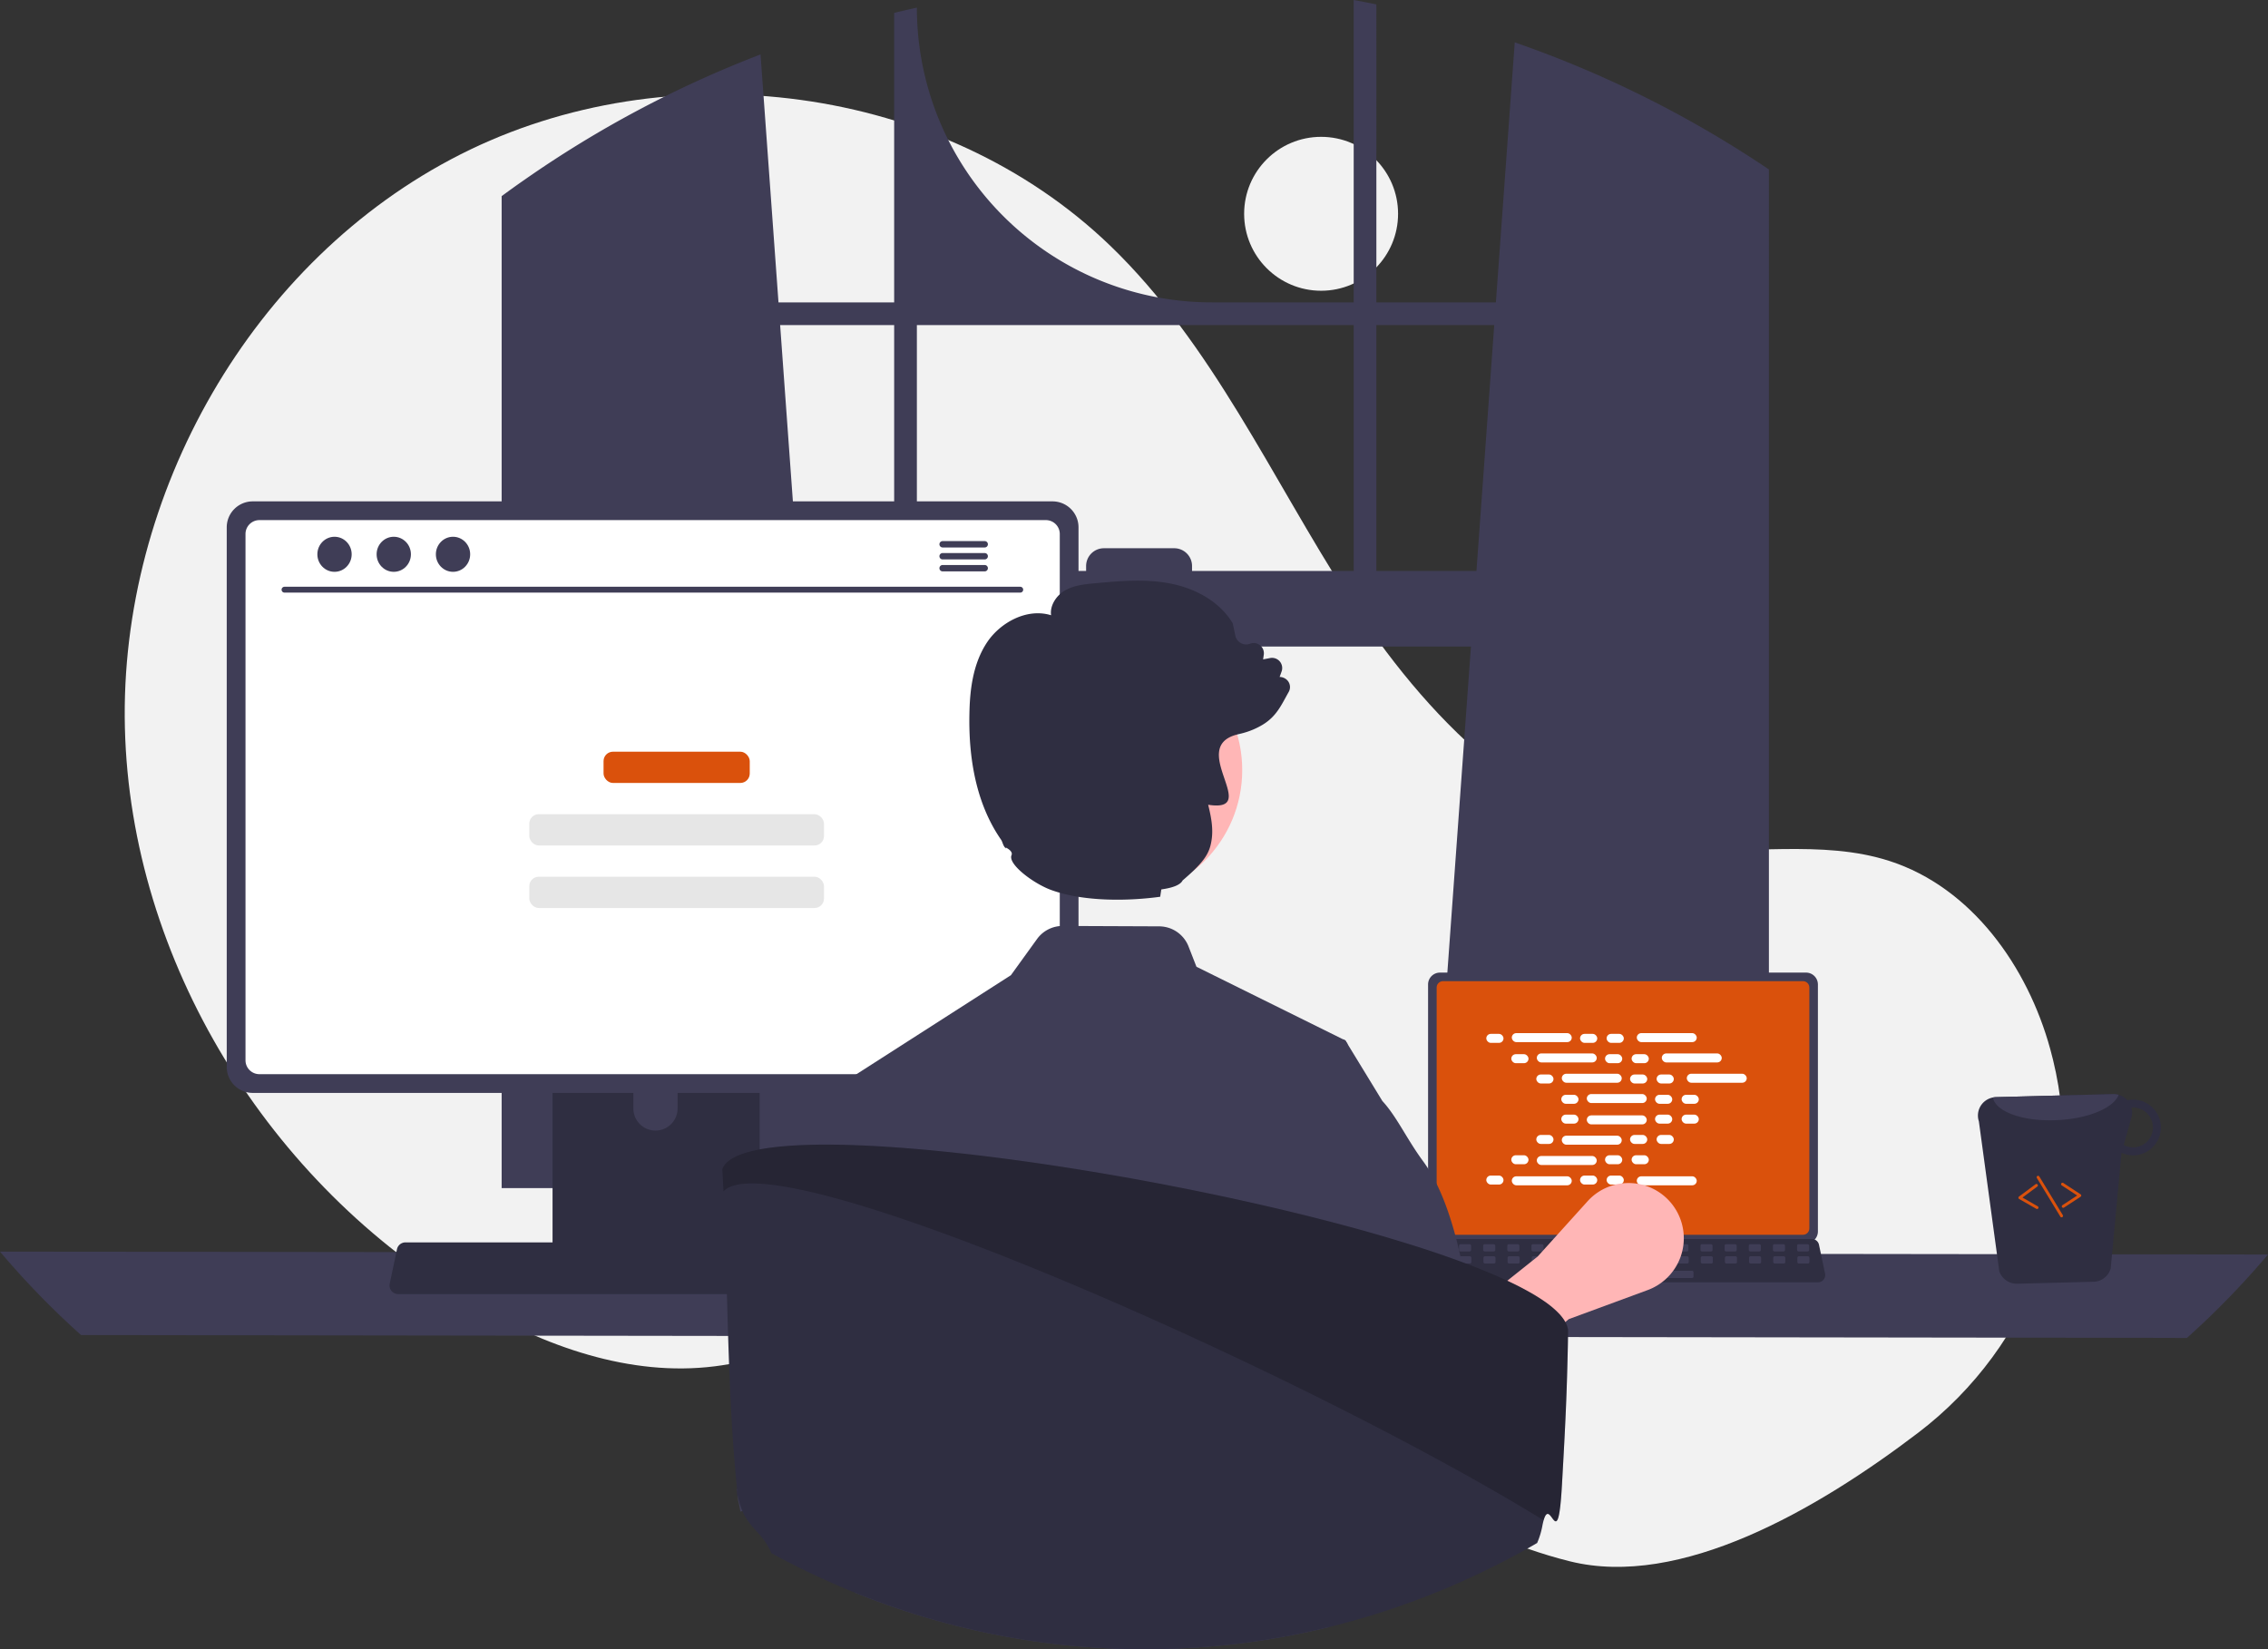
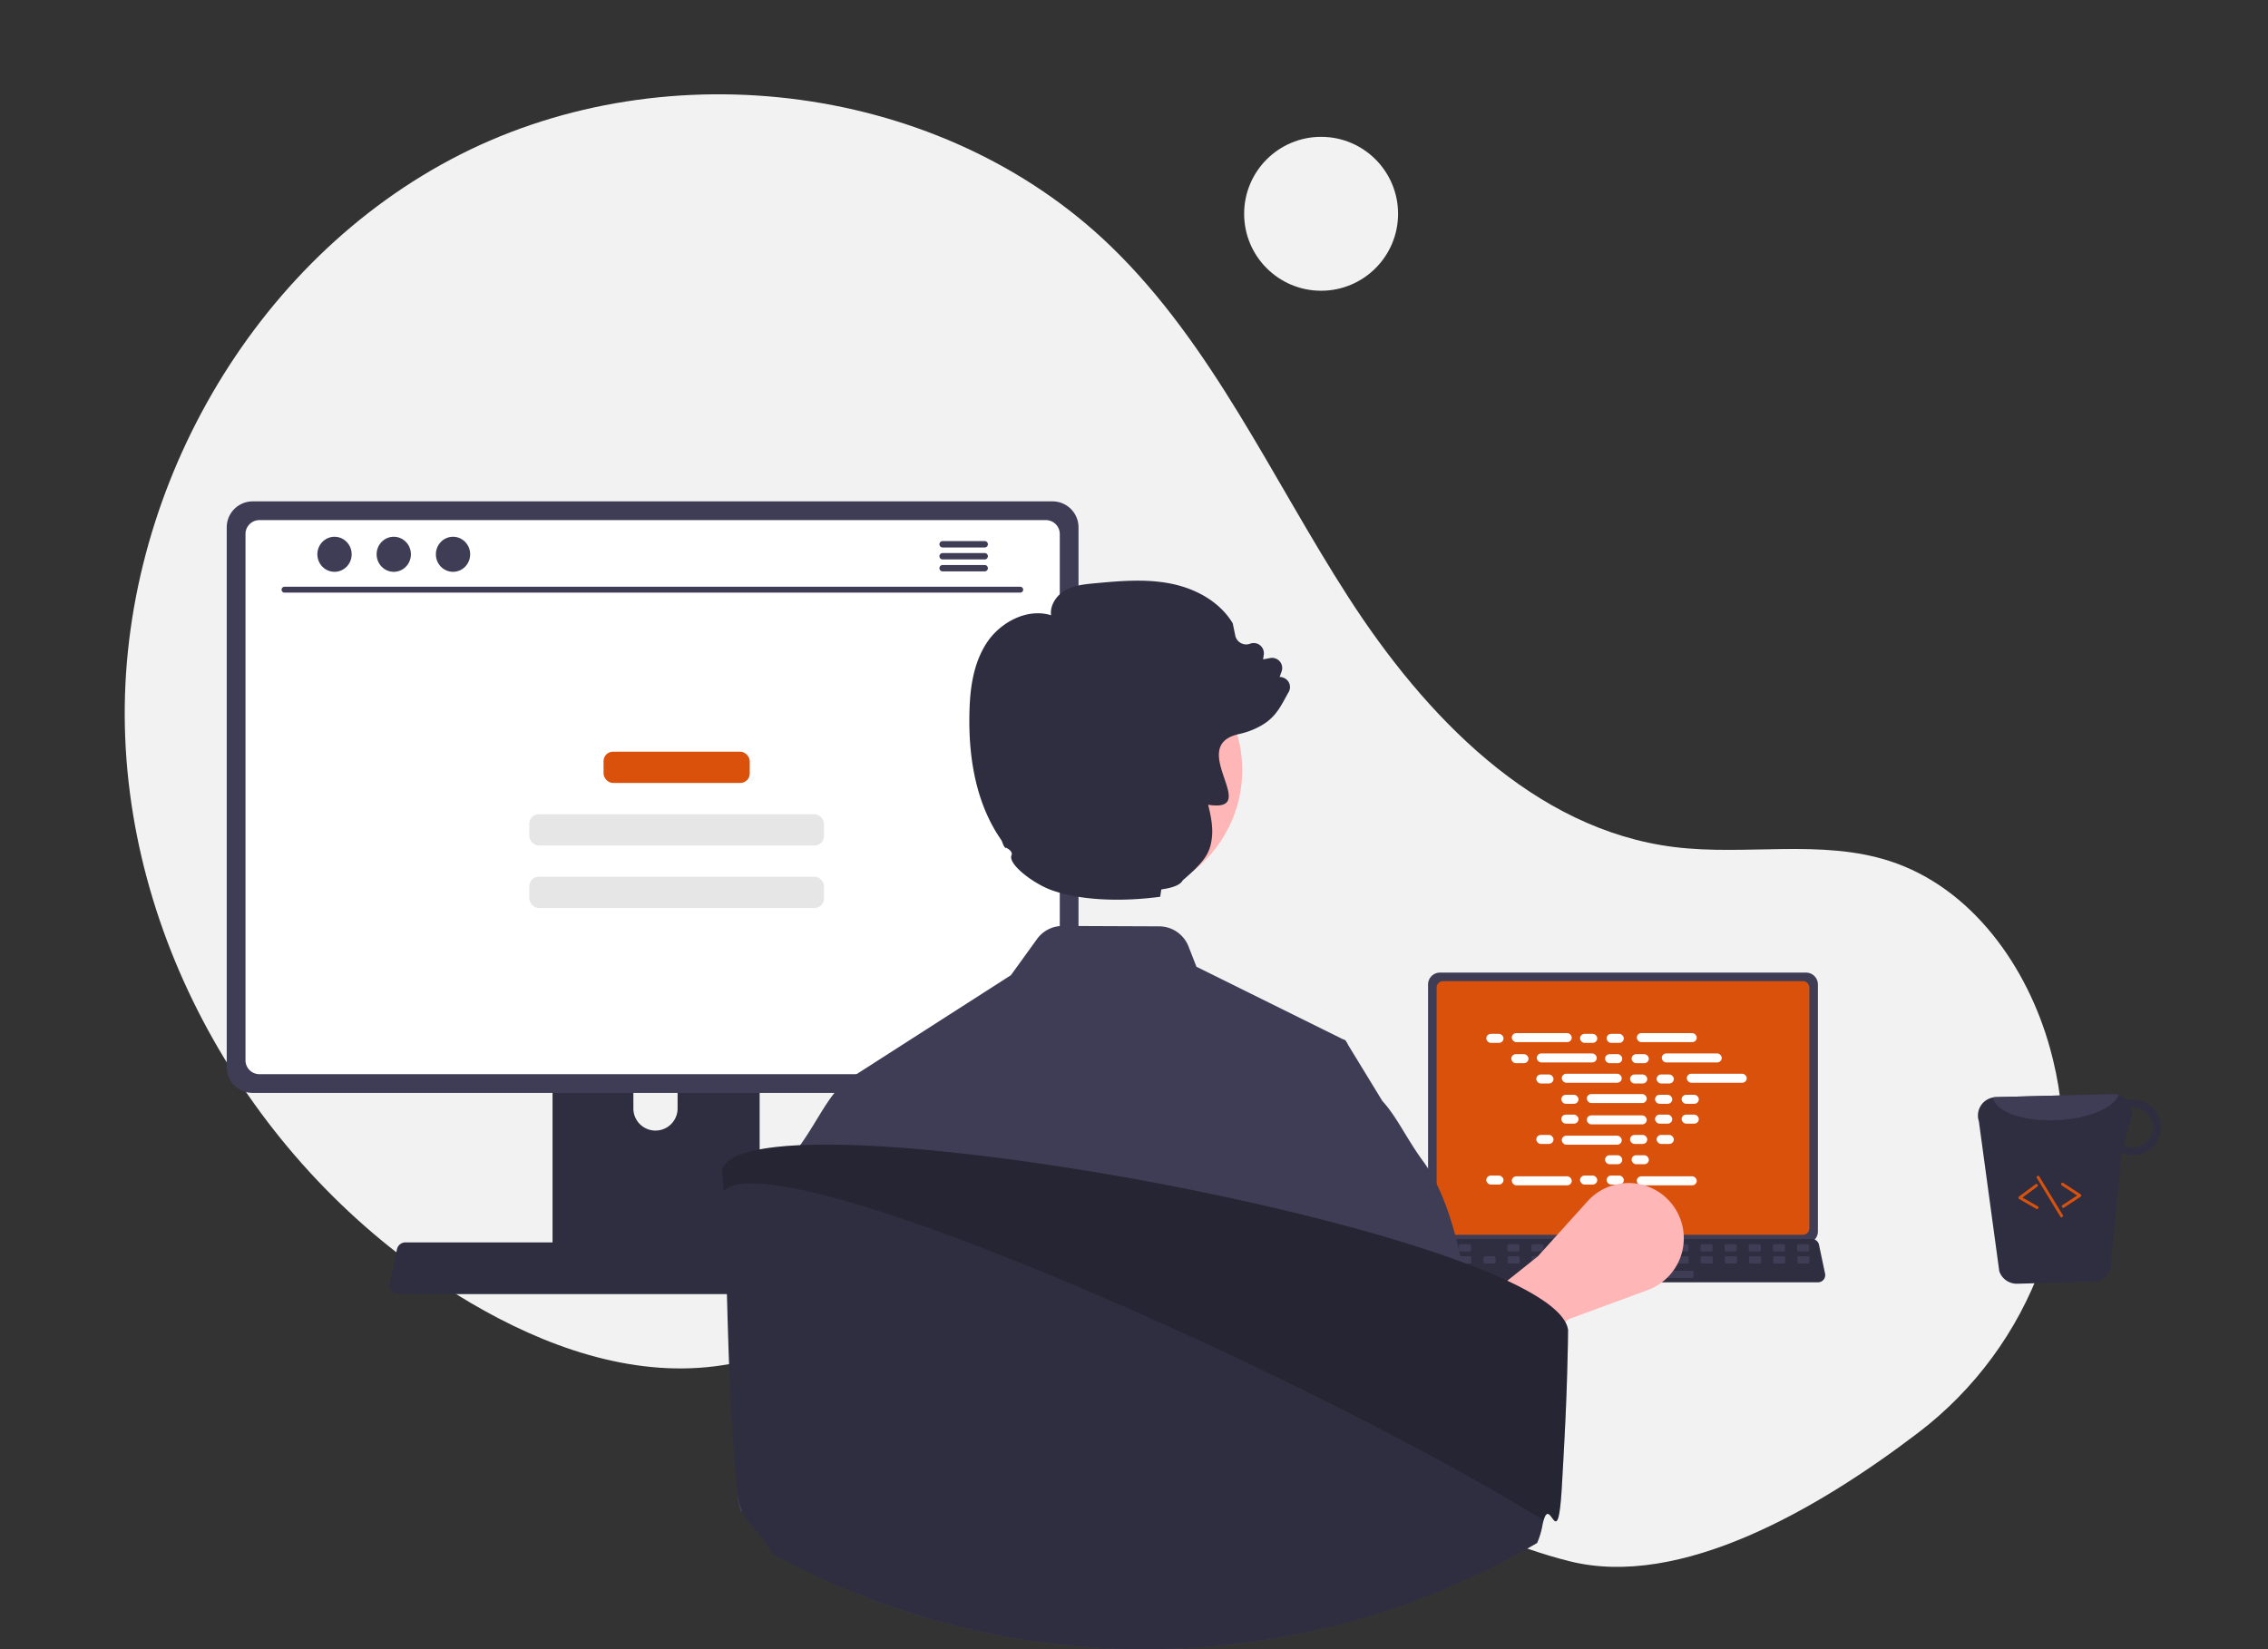
<svg xmlns="http://www.w3.org/2000/svg" width="786.82" height="572.258" data-name="Layer 1" viewBox="0 0 786.82 572.258">
  <rect x="0" y="0" width="786.82" height="572.258" fill="#333333" stroke="none" />
  <circle cx="458.321" cy="74.182" r="26.701" fill="#f2f2f2" />
  <path fill="#f2f2f2" d="M665.448 497.152c39.687-30.229 58.643-81.026 46.776-129.482q-.442-1.806-.934-3.604c-7.867-28.764-27.331-56.1-55.7-65.291-23.82-7.717-49.82-1.783-74.67-4.852-48.78-6.024-86.6-45.494-113.21-86.82-26.611-41.325-47.062-87.583-82.422-121.723-58.285-56.276-153.362-68.392-225.627-31.76C87.397 90.25 41.365 171.52 43.328 252.513c1.963 80.995 50.046 158.432 119.875 199.517 25.652 15.093 55.321 25.786 84.848 22.044 25.62-3.246 48.9-17.012 74.399-21.1 40.09-6.425 79.927 11.701 114.602 32.824 34.676 21.123 68.17 46.16 107.575 55.953 38.261 9.508 85.663-17.822 120.82-44.6" />
-   <path fill="#3f3d56" d="M608.426 55.32c-.87-.58-1.75-1.13-2.62-1.69a380.2 380.2 0 0 0-80.31-38.93l-6.54 90.22h-41.46V1.53c-2.61-.54-5.24-1.05-7.87-1.53v104.92h-49.27A102.27 102.27 0 0 1 318.086 2.65c-2.64.57-5.26 1.18-7.88 1.83v100.44h-40.13l-6.23-86.03a381 381 0 0 0-81.94 43.53c-.44.3-.88.61-1.31.91-2.21 1.55-4.39 3.13-6.56 4.73v344.19h118.27l-2.09-28.95-11.5-158.95h231.59l-11.5 158.95-2.09 28.95h116.96V58.8q-2.61-1.77-5.25-3.48M310.206 198.1h-33.39l-6.17-85.3h39.56Zm159.42 0h-56.08v-1.69a6.18 6.18 0 0 0-6.19-6.18h-24.38a6.18 6.18 0 0 0-6.18 6.18v1.69h-58.71v-85.3h151.54Zm7.87 0v-85.3h40.89l-6.17 85.3ZM0 434.29a289 289 0 0 0 28.12 28.95l730.58 1a289 289 0 0 0 28.12-28.95Z" />
  <path fill="#3f3d56" d="M495.43 341.591v85.704a4.12 4.12 0 0 0 4.119 4.12h127.004a4.12 4.12 0 0 0 4.12-4.12v-85.704a4.124 4.124 0 0 0-4.12-4.114H499.55a4.124 4.124 0 0 0-4.12 4.114" />
  <path fill="#da510c" d="M498.41 342.658v83.58a2.205 2.205 0 0 0 2.2 2.201h124.886a2.205 2.205 0 0 0 2.202-2.2v-83.581a2.206 2.206 0 0 0-2.202-2.206H500.611a2.206 2.206 0 0 0-2.202 2.206" />
  <path fill="#2f2e41" d="M492.774 444.01a2.47 2.47 0 0 0 1.943.93H630.71a2.502 2.502 0 0 0 2.446-3.016l-2.11-10.027a2.5 2.5 0 0 0-1.559-1.818 2.4 2.4 0 0 0-.888-.168H496.82a2.4 2.4 0 0 0-.888.168 2.5 2.5 0 0 0-1.558 1.818l-2.111 10.027a2.5 2.5 0 0 0 .51 2.086" />
  <rect width="4.188" height="2.513" x="830.034" y="595.588" fill="#3f3d56" rx=".488" transform="matrix(-1 0 0 -1 1457.666 1029.819)" />
  <rect width="4.188" height="2.513" x="821.657" y="595.588" fill="#3f3d56" rx=".488" transform="matrix(-1 0 0 -1 1440.912 1029.819)" />
  <rect width="4.188" height="2.513" x="813.28" y="595.588" fill="#3f3d56" rx=".488" transform="matrix(-1 0 0 -1 1424.158 1029.819)" />
  <rect width="4.188" height="2.513" x="804.903" y="595.588" fill="#3f3d56" rx=".488" transform="matrix(-1 0 0 -1 1407.404 1029.819)" />
  <rect width="4.188" height="2.513" x="796.526" y="595.588" fill="#3f3d56" rx=".488" transform="matrix(-1 0 0 -1 1390.65 1029.819)" />
  <rect width="4.188" height="2.513" x="788.149" y="595.588" fill="#3f3d56" rx=".488" transform="matrix(-1 0 0 -1 1373.896 1029.819)" />
  <rect width="4.188" height="2.513" x="779.772" y="595.588" fill="#3f3d56" rx=".488" transform="matrix(-1 0 0 -1 1357.142 1029.819)" />
  <rect width="4.188" height="2.513" x="771.395" y="595.588" fill="#3f3d56" rx=".488" transform="matrix(-1 0 0 -1 1340.388 1029.819)" />
  <rect width="4.188" height="2.513" x="763.018" y="595.588" fill="#3f3d56" rx=".488" transform="matrix(-1 0 0 -1 1323.634 1029.819)" />
-   <rect width="4.188" height="2.513" x="754.641" y="595.588" fill="#3f3d56" rx=".488" transform="matrix(-1 0 0 -1 1306.88 1029.819)" />
  <rect width="4.188" height="2.513" x="746.264" y="595.588" fill="#3f3d56" rx=".488" transform="matrix(-1 0 0 -1 1290.126 1029.819)" />
  <rect width="4.188" height="2.513" x="737.887" y="595.588" fill="#3f3d56" rx=".488" transform="matrix(-1 0 0 -1 1273.372 1029.819)" />
  <rect width="4.188" height="2.513" x="729.51" y="595.588" fill="#3f3d56" rx=".488" transform="matrix(-1 0 0 -1 1256.618 1029.819)" />
-   <rect width="4.188" height="2.513" x="721.133" y="595.588" fill="#3f3d56" rx=".488" transform="matrix(-1 0 0 -1 1239.865 1029.819)" />
  <rect width="4.188" height="2.513" x="712.756" y="595.588" fill="#3f3d56" rx=".488" transform="matrix(-1 0 0 -1 1223.11 1029.819)" />
  <rect width="4.188" height="2.513" x="704.379" y="595.588" fill="#3f3d56" rx=".488" transform="matrix(-1 0 0 -1 1206.357 1029.819)" />
  <rect width="4.188" height="2.513" x="830.133" y="599.777" fill="#3f3d56" rx=".488" transform="matrix(-1 0 0 -1 1457.864 1038.196)" />
  <rect width="4.188" height="2.513" x="821.756" y="599.777" fill="#3f3d56" rx=".488" transform="matrix(-1 0 0 -1 1441.11 1038.196)" />
  <rect width="4.188" height="2.513" x="813.379" y="599.777" fill="#3f3d56" rx=".488" transform="matrix(-1 0 0 -1 1424.356 1038.196)" />
  <rect width="4.188" height="2.513" x="805.002" y="599.777" fill="#3f3d56" rx=".488" transform="matrix(-1 0 0 -1 1407.602 1038.196)" />
  <rect width="4.188" height="2.513" x="796.625" y="599.777" fill="#3f3d56" rx=".488" transform="matrix(-1 0 0 -1 1390.848 1038.196)" />
  <rect width="4.188" height="2.513" x="788.248" y="599.777" fill="#3f3d56" rx=".488" transform="matrix(-1 0 0 -1 1374.094 1038.196)" />
  <rect width="4.188" height="2.513" x="779.871" y="599.777" fill="#3f3d56" rx=".488" transform="matrix(-1 0 0 -1 1357.34 1038.196)" />
  <rect width="4.188" height="2.513" x="771.494" y="599.777" fill="#3f3d56" rx=".488" transform="matrix(-1 0 0 -1 1340.586 1038.196)" />
  <rect width="4.188" height="2.513" x="763.117" y="599.777" fill="#3f3d56" rx=".488" transform="matrix(-1 0 0 -1 1323.832 1038.196)" />
  <rect width="4.188" height="2.513" x="754.74" y="599.777" fill="#3f3d56" rx=".488" transform="matrix(-1 0 0 -1 1307.078 1038.196)" />
  <rect width="4.188" height="2.513" x="746.363" y="599.777" fill="#3f3d56" rx=".488" transform="matrix(-1 0 0 -1 1290.324 1038.196)" />
  <rect width="4.188" height="2.513" x="737.986" y="599.777" fill="#3f3d56" rx=".488" transform="matrix(-1 0 0 -1 1273.57 1038.196)" />
  <rect width="4.188" height="2.513" x="729.609" y="599.777" fill="#3f3d56" rx=".488" transform="matrix(-1 0 0 -1 1256.816 1038.196)" />
  <rect width="4.188" height="2.513" x="721.232" y="599.777" fill="#3f3d56" rx=".488" transform="matrix(-1 0 0 -1 1240.062 1038.196)" />
  <rect width="4.188" height="2.513" x="712.855" y="599.777" fill="#3f3d56" rx=".488" transform="matrix(-1 0 0 -1 1223.309 1038.196)" />
  <rect width="4.188" height="2.513" x="704.478" y="599.777" fill="#3f3d56" rx=".488" transform="matrix(-1 0 0 -1 1206.555 1038.196)" />
  <rect width="33.508" height="2.513" x="760.604" y="604.803" fill="#3f3d56" rx=".488" transform="matrix(-1 0 0 -1 1348.126 1048.248)" />
  <rect width="5.966" height="3.122" x="515.631" y="358.737" fill="#fff" rx="1.561" />
  <rect width="5.966" height="3.122" x="548.154" y="358.737" fill="#fff" rx="1.561" />
  <rect width="5.966" height="3.122" x="557.369" y="358.737" fill="#fff" rx="1.561" />
  <rect width="20.796" height="3.122" x="524.477" y="358.477" fill="#fff" rx="1.561" />
  <rect width="20.796" height="3.122" x="567.841" y="358.477" fill="#fff" rx="1.561" />
  <rect width="5.966" height="3.122" x="524.304" y="365.784" fill="#fff" rx="1.561" />
  <rect width="5.966" height="3.122" x="556.827" y="365.784" fill="#fff" rx="1.561" />
  <rect width="5.966" height="3.122" x="566.042" y="365.784" fill="#fff" rx="1.561" />
  <rect width="20.796" height="3.122" x="533.15" y="365.523" fill="#fff" rx="1.561" />
  <rect width="20.796" height="3.122" x="576.514" y="365.523" fill="#fff" rx="1.561" />
  <rect width="5.966" height="3.122" x="532.977" y="372.83" fill="#fff" rx="1.561" />
  <rect width="5.966" height="3.122" x="565.5" y="372.83" fill="#fff" rx="1.561" />
  <rect width="5.966" height="3.122" x="574.715" y="372.83" fill="#fff" rx="1.561" />
  <rect width="20.796" height="3.122" x="541.823" y="372.57" fill="#fff" rx="1.561" />
  <rect width="20.796" height="3.122" x="585.187" y="372.57" fill="#fff" rx="1.561" />
  <rect width="5.966" height="3.122" x="541.649" y="379.877" fill="#fff" rx="1.561" />
  <rect width="5.966" height="3.122" x="574.172" y="379.877" fill="#fff" rx="1.561" />
  <rect width="5.966" height="3.122" x="583.387" y="379.877" fill="#fff" rx="1.561" />
  <rect width="20.796" height="3.122" x="550.496" y="379.617" fill="#fff" rx="1.561" />
  <rect width="5.966" height="3.122" x="548.154" y="407.898" fill="#fff" rx="1.561" />
  <rect width="5.966" height="3.122" x="557.369" y="407.898" fill="#fff" rx="1.561" />
  <rect width="20.796" height="3.122" x="567.841" y="408.158" fill="#fff" rx="1.561" />
  <rect width="5.966" height="3.122" x="515.631" y="407.898" fill="#fff" rx="1.561" />
  <rect width="20.796" height="3.122" x="524.477" y="408.158" fill="#fff" rx="1.561" />
-   <rect width="5.966" height="3.122" x="524.304" y="400.851" fill="#fff" rx="1.561" />
  <rect width="5.966" height="3.122" x="556.827" y="400.851" fill="#fff" rx="1.561" />
  <rect width="5.966" height="3.122" x="566.042" y="400.851" fill="#fff" rx="1.561" />
-   <rect width="20.796" height="3.122" x="533.15" y="401.111" fill="#fff" rx="1.561" />
  <rect width="5.966" height="3.122" x="532.977" y="393.804" fill="#fff" rx="1.561" />
  <rect width="5.966" height="3.122" x="565.5" y="393.804" fill="#fff" rx="1.561" />
  <rect width="5.966" height="3.122" x="574.715" y="393.804" fill="#fff" rx="1.561" />
  <rect width="20.796" height="3.122" x="541.823" y="394.064" fill="#fff" rx="1.561" />
  <rect width="5.966" height="3.122" x="541.649" y="386.758" fill="#fff" rx="1.561" />
  <rect width="5.966" height="3.122" x="574.172" y="386.758" fill="#fff" rx="1.561" />
  <rect width="5.966" height="3.122" x="583.387" y="386.758" fill="#fff" rx="1.561" />
  <rect width="20.796" height="3.122" x="550.496" y="387.018" fill="#fff" rx="1.561" />
  <path fill="#ffb6b6" d="m504.917 490.482-13.35-21.102 41.903-33.403 17.295-19.16a19.16 19.16 0 0 1 32.418 6.827 19.16 19.16 0 0 1-11.57 23.991l-27.349 10.075Z" />
  <path fill="#2f2e41" d="M191.69 337.48v102.56h71.85V337.48a3.45 3.45 0 0 0-2.43-3.3 3.2 3.2 0 0 0-1.03-.16h-64.92a3.463 3.463 0 0 0-3.47 3.46m28.04 35.24a7.67 7.67 0 0 1 15.34 0v11.9a7.67 7.67 0 0 1-15.34 0Z" />
  <path fill="#3f3d56" d="M191.47 436.76v9.89a1.946 1.946 0 0 0 1.93 1.94h68.43a1.94 1.94 0 0 0 1.93-1.94v-9.89ZM78.66 182.96v187.26a9.007 9.007 0 0 0 9 9h277.5a9.007 9.007 0 0 0 9-9V182.96a9.01 9.01 0 0 0-9-8.99H87.66a9.01 9.01 0 0 0-9 8.99" />
  <path fill="#fff" d="M85.17 185.29v182.62a4.82 4.82 0 0 0 4.81 4.81h272.87a4.82 4.82 0 0 0 4.81-4.81V185.29a4.82 4.82 0 0 0-4.81-4.82H89.98a4.82 4.82 0 0 0-4.81 4.82" />
  <path fill="#2f2e41" d="M135.81 447.92a2.95 2.95 0 0 0 2.32 1.11h162.34a2.987 2.987 0 0 0 2.92-3.6l-2.52-11.97a3 3 0 0 0-1.86-2.17 2.9 2.9 0 0 0-1.06-.2H140.64a2.9 2.9 0 0 0-1.06.2 2.99 2.99 0 0 0-1.86 2.17l-2.52 11.97a2.99 2.99 0 0 0 .61 2.49" />
  <path fill="#3f3d56" d="M353.994 205.628H98.671a1.016 1.016 0 0 1 0-2.031h255.323a1.016 1.016 0 0 1 0 2.03" />
  <ellipse cx="116.051" cy="192.33" fill="#3f3d56" rx="5.95" ry="6.083" />
  <ellipse cx="136.607" cy="192.33" fill="#3f3d56" rx="5.95" ry="6.083" />
  <ellipse cx="157.163" cy="192.33" fill="#3f3d56" rx="5.95" ry="6.083" />
  <path fill="#3f3d56" d="M341.616 187.75h-14.6a1.105 1.105 0 0 0 0 2.21h14.6a1.105 1.105 0 0 0 0-2.21m0 4.15h-14.6a1.105 1.105 0 0 0 0 2.21h14.6a1.105 1.105 0 0 0 0-2.21m0 4.15h-14.6a1.105 1.105 0 0 0 0 2.21h14.6a1.105 1.105 0 0 0 0-2.21" />
  <path fill="#2f2e41" d="M693.596 441.101a6.42 6.42 0 0 0 6.183 4.331l26.492-.682a6.33 6.33 0 0 0 5.98-4.657l3.75-40.087a9.8 9.8 0 0 0 4.237.871 9.661 9.661 0 1 0-.485-19.317 8.2 8.2 0 0 0-1.736.181 6.55 6.55 0 0 0-4.874-2.103l-40.75 1.052a6 6 0 0 0-1.006.125 6.365 6.365 0 0 0-4.873 8.265Zm43.173-43.817 2.668-9.552a6.5 6.5 0 0 0 .02-3.375c.13 0 .244-.062.373-.062a6.91 6.91 0 0 1 .324 13.817 6.5 6.5 0 0 1-3.385-.828" />
  <path fill="#3f3d56" d="M691.387 380.815c.869 4.964 10.63 8.454 22.366 7.847 10.793-.497 19.618-4.287 21.235-8.778a6 6 0 0 0-1.845-.246l-40.75 1.052a6 6 0 0 0-1.006.125" />
  <path fill="#da510c" d="M715.904 419.073a.5.5 0 0 0 .151-.066l5.753-3.766a.5.5 0 0 0 0-.836l-5.98-3.917a.5.5 0 1 0-.547.836l5.34 3.498-5.113 3.348a.5.5 0 0 0 .396.903m-9.086.419a.5.5 0 0 0 .126-.918l-5.303-3.04 5.125-3.808a.5.5 0 1 0-.596-.802l-5.738 4.263a.5.5 0 0 0 .049.834l5.965 3.42a.5.5 0 0 0 .372.051m8.514 2.881a.5.5 0 0 0 .137-.058.5.5 0 0 0 .168-.687l-8.156-13.408a.5.5 0 0 0-.854.52l8.155 13.409a.5.5 0 0 0 .55.224" />
  <rect width="50.719" height="10.846" x="209.385" y="260.827" fill="#da510c" rx="3.264" />
  <rect width="102.236" height="10.846" x="183.626" y="282.519" fill="#e6e6e6" rx="3.264" />
  <rect width="102.236" height="10.846" x="183.626" y="304.21" fill="#e6e6e6" rx="3.264" />
  <path fill="#3f3d56" d="m290.711 376.846.217.684.011.023 6.526 19.838 7.506 22.861 14.122 42.961.137 6.674v.023l1.05 53.684-2.91 7.278 3.275 11.933s-1.506-18.037-9.582-7.68c-4.575 5.887-9.925 11.91-14.317 17.557q9.6 3.885 19.507 7.027c1.426.457 2.863.89 4.3 1.324l.925.273a267 267 0 0 0 67.35 10.826c1.187.035 2.35.057 3.48.08.4.012.787.023 1.175.023 1.278.011 2.544.023 3.821.023q3.868 0 7.7-.114a267 267 0 0 0 56.092-7.586c-.125-7.586-.468-16.45-.958-25.919-.228-4.643-5.35-9.673-5.658-14.533-.217-3.65 4.38-7.084 4.14-10.792-1.55-22.826-3.49-14.064-4.927-30.228q-.223-2.379-.411-4.552c-.924-10.381-1.563-16.872-1.563-16.872l6.137-38.683 9.64-60.735-.742-1.22-.832-.411-50.844-25.166-2.761-7.072a10.98 10.98 0 0 0-10.141-6.948l-33.493-.136a10.93 10.93 0 0 0-8.91 4.528l-9.069 12.56Z" />
  <path fill="#3f3d56" d="m326.816 453.654-7.586 16.233-5.179 11.088-8.909 46.646-4.46 4.734-3.822-16.76-39.998 8.882c-1.312-7.29-.351.246-1.16-7.75a39 39 0 0 1 .706-.685c.64-.593 1.175-1.152 1.164-1.688-.456-27.584.913-74.526 12.343-102.966a60 60 0 0 1 7.027-13.107c.228-.308.445-.616.662-.924 5.27-7.38 8.601-14.648 13.324-19.815v-.012a.5.5 0 0 0 .08-.08.2.2 0 0 0 .045-.034l32.444-17.203 1.392 39.106.992 28.108Zm116.985 4.61 9.476 20.275 3.308 7.061 8.907 46.642 4.445 4.723 3.83-16.756 1.8-.369 32.459-6.722 9.46 30.046a17.984 17.984 0 0 0-3.26-22.506c-.647-.584-1.185-1.153-1.17-1.692.539-32.443-1.446-91.683-19.367-116.066-5.692-7.737-9.107-15.444-14.076-20.828-.015-.016-.015-.031-.03-.031l-12.092-19.798-.738-1.216-.83-.415Z" />
  <circle cx="386.397" cy="267.201" r="44.558" fill="#ffb6b6" data-name="Ellipse 5" />
  <path fill="#2f2e41" d="M446.622 236.077a3.76 3.76 0 0 0-2.69-1.19l.67-1.86a3.528 3.528 0 0 0-3.96-4.7l-2.44.47.23-1.63a3.534 3.534 0 0 0-4.73-3.82 3.77 3.77 0 0 1-3.24-.23 3.85 3.85 0 0 1-1.92-2.61l-.85-4.1-.09-.22c-4.14-6.9-12.1-11.92-21.84-13.76-8.67-1.65-17.56-.81-26.13-.02-3.4.32-7.24.68-10.44 2.64-2.72 1.68-5.02 5.04-4.55 8.43-8.45-2.59-17.51 2.58-22 9.1-5.32 7.76-6.19 17.48-6.33 25.08-.38 17.98 3.33 32.69 11 43.73.56.8.7 2.47 1.81 3.03l-.23-.37c1.24.62 2.5 1.62 2.03 2.69-1.35 3.08 7.62 9.89 13.94 12.14 11.53 4.11 26.86 3.76 37.64 2.28l.38-2.55c3.89-.53 6.63-1.54 7.4-3.12 1.36-1.16 2.52-2.2 3.53-3.16l.01-.01c.02-.02.06-.05.08-.07 4.87-4.67 6-7.33 6.51-11.38.49-3.97-.38-8-1.27-11.63 18.74 2.9-7.38-19.96 10.08-24.38a5 5 0 0 1 .61-.15c.51-.12 1.02-.24 1.51-.38a26.5 26.5 0 0 0 6.72-2.87c4.88-2.97 6.49-6.91 9.01-11.35a3.43 3.43 0 0 0-.45-4.03m97.37 225.36c-.01 1.75-.03 4.2-.11 7.23l-.03 1.29c-.13 5.57-.26 10.24-.47 15.43-.01.36-.02.71-.04 1.07-.28 7.24-.72 15.67-1.48 29.02-1.41 24.66-3.87 3.39-6.34 12.04-.12.43-.25.94-.37 1.54a28 28 0 0 1-1.88 6.33c-1.31.78-2.66 1.53-3.99 2.28-3.79 2.11-7.64 4.14-11.52 6.07-2.18 1.08-4.37 2.14-6.57 3.16-.35.16-.69.32-1.03.47a271 271 0 0 1-34.75 13.26c-2.32.7-4.63 1.38-6.97 2.01-2.44.68-4.88 1.32-7.35 1.92a267 267 0 0 1-56.09 7.59c-2.55.08-5.12.11-7.7.11-1.28 0-2.54-.01-3.82-.02-.39 0-.78-.01-1.17-.02-1.13-.03-2.3-.05-3.48-.08a266.7 266.7 0 0 1-67.35-10.83l-.93-.27c-1.44-.44-2.87-.87-4.3-1.33q-9.9-3.135-19.51-7.02-7.335-2.955-14.5-6.34a.3.3 0 0 1-.12-.06c-1-.46-2.01-.94-3.01-1.43-.13-.07-.27-.14-.41-.21q-5.595-2.73-11.07-5.72c-3.07-7.05-7.39-8.4-10.07-14.6a26 26 0 0 1-1.68-5.74c0-.02-.01-.04-.01-.07.28 3.72-1.19-6.6-.01-.04a52 52 0 0 0-.16-1.75c-3.43-33.49-3.21-71.79-4.7-103.35q-.15-3.06-.31-5.86c-.03-.62-.07-1.23-.11-1.83.07-.18.15-.37.24-.55a1 1 0 0 1 .07-.15 2 2 0 0 1 .1-.18l.07-.1a1 1 0 0 1 .05-.1c.09-.14.19-.29.3-.43.05-.06.09-.11.14-.16a.8.8 0 0 1 .12-.14.6.6 0 0 1 .11-.13c.04-.04.08-.09.13-.14a.3.3 0 0 1 .08-.08 2 2 0 0 1 .26-.25 9.6 9.6 0 0 1 1.14-.9c.14-.09.29-.18.43-.28a19 19 0 0 1 3.17-1.52c.38-.14.76-.27 1.17-.41.15-.04.29-.09.44-.14.22-.07.44-.14.67-.19 1.14-.34 2.37-.63 3.7-.9.16-.03.33-.06.5-.1.24-.05.49-.09.74-.13.34-.06.69-.12 1.04-.18 2.97-.47 6.34-.82 10.06-1.05l1.05-.06 1.24-.06c.35-.02.71-.03 1.07-.04.35-.02.71-.03 1.08-.04 1.01-.03 2.05-.06 3.11-.08 3.02-.06 6.2-.04 9.54.03 1.55.04 3.13.08 4.75.15.11 0 .21.01.31.01 1.41.05 2.83.11 4.29.19 1.02.05 2.05.1 3.08.16.97.06 1.95.12 2.94.19.77.04 1.54.1 2.32.15.66.05 1.32.1 1.98.14l.9.06c.49.04.98.07 1.48.12 1.1.09 2.2.18 3.32.27 1.11.1 2.24.2 3.37.3s2.27.21 3.41.32l.34.03c1.04.11 2.08.21 3.13.32.24.02.49.04.73.07 1.001.1 2.022.218 3.032.325l.93.1c.791.087 1.571.161 2.368.255 1.05.12 2.12.23 3.16.37.81.09 1.62.18 2.43.28 1.27.15 2.56.31 3.85.48.49.06.98.12 1.47.19 3.68.46 7.4.97 11.18 1.5 5.73.81 11.55 1.69 17.41 2.64q8.805 1.425 17.71 3.01c1.5.27 3 .54 4.51.82l2.04.39c1.16.21 2.32.43 3.48.65s2.32.44 3.48.67l4.15.81c9.09 1.8 18.13 3.72 26.95 5.73 1.45.33 2.9.67 4.34 1q4.32 1.005 8.56 2.04c.78.18 1.55.37 2.32.56 1.92.48 3.84.96 5.73 1.45l.33.09c1.39.34 2.75.69 4.11 1.05q4.815 1.26 9.47 2.55 3.09.855 6.11 1.73c3.01.87 5.96 1.75 8.83 2.64.71.22 1.42.44 2.12.65 2.1.65 4.17 1.31 6.18 1.97 1.6.52 3.16 1.05 4.7 1.58q2.31.795 4.53 1.59c.95.34 1.89.7 2.83 1.04 1.35.5 2.68 1 3.98 1.5.4.15.79.31 1.18.46.25.11.49.2.73.3.47.19.95.37 1.41.56.47.18.93.37 1.39.57.45.18.91.37 1.35.56.45.18.89.37 1.33.57.37.15.73.31 1.08.47.71.31 1.42.62 2.11.94.34.16.68.31 1.02.47l.78.36c.11.06.22.11.33.16.25.12.51.25.76.37.58.27 1.15.56 1.71.83.75.38 1.48.76 2.18 1.13.71.38 1.4.76 2.06 1.13.11.06.21.12.32.18.15.08.3.17.45.25.51.29 1 .59 1.49.88.96.59 1.87 1.17 2.72 1.75.19.13.37.26.56.38.63.45 1.23.89 1.79 1.34 0 .01 0 .01.01.01.19.14.37.29.55.43.15.14.31.26.46.4.52.45 1 .88 1.44 1.32a6 6 0 0 1 .42.43 1.2 1.2 0 0 1 .16.16c.2.2.38.4.55.6a.6.6 0 0 1 .07.09c.24.28.46.56.67.84.1.14.21.28.3.42.12.17.24.35.34.52.09.14.17.29.25.43a7 7 0 0 1 .54 1.13 5 5 0 0 1 .27.82 6 6 0 0 1 .17.81" />
  <path d="M543.992 461.437c-.01 1.75-.03 4.2-.11 7.23-.01.42-.03.85-.04 1.29-.1 4.25-.25 9.5-.46 15.43-.01.36-.02.71-.04 1.07-.28 7.24-.72 15.67-1.48 29.02-1.41 24.66-3.87 3.39-6.34 12.04-6.86-4.22-14.38-8.64-22.42-13.18q-2.175-1.23-4.39-2.47c-16.08-8.97-34.04-18.37-52.79-27.68-.74-.37-1.49-.74-2.23-1.1-42.95-21.23-89.83-41.88-127.81-55.66-7.33-2.66-14.33-5.06-20.91-7.17-13.86-4.43-25.84-7.53-35.06-8.87-9.6-1.4-16.23-.9-18.91 1.99q-.15-3.06-.31-5.86l-.12-1.83c.062-.165.142-.322.22-.48q.014-.036.03-.07a1 1 0 0 1 .07-.15 2 2 0 0 1 .1-.18 1 1 0 0 1 .12-.2c.09-.14.19-.29.3-.43a4 4 0 0 1 .26-.3.6.6 0 0 1 .11-.13c.04-.04.08-.09.13-.14a.3.3 0 0 1 .08-.08 2 2 0 0 1 .26-.25 9.6 9.6 0 0 1 1.14-.9c.14-.09.29-.18.43-.28a19 19 0 0 1 3.17-1.52c.38-.14.76-.27 1.17-.41.15-.04.29-.09.44-.14.22-.07.44-.14.67-.19 1.14-.34 2.37-.63 3.7-.9.4-.08.82-.16 1.24-.23.34-.06.69-.12 1.04-.18 2.97-.47 6.34-.82 10.06-1.05l1.05-.06 1.24-.06c.35-.02.71-.03 1.07-.04.35-.02.71-.03 1.08-.04 1.01-.03 2.05-.06 3.11-.08 3.02-.05 6.2-.03 9.54.04 1.55.03 3.13.08 4.75.15.1 0 .21.01.31.01 1.41.04 2.84.11 4.29.18 1.02.05 2.05.1 3.08.16.97.06 1.95.12 2.94.19.77.04 1.54.1 2.32.15.66.05 1.32.1 1.98.14l2.38.18c1.1.09 2.2.18 3.32.27 1.11.1 2.24.2 3.37.3s2.27.21 3.41.32l.34.03c1.04.11 2.08.21 3.13.32q8.73.885 17.97 2.07 5.52.705 11.18 1.51c5.73.81 11.55 1.69 17.41 2.63q8.805 1.425 17.71 3.01c1.5.27 3 .54 4.51.82q2.76.51 5.52 1.04c1.16.22 2.32.44 3.48.67l4.15.81c9.09 1.8 18.13 3.72 26.95 5.73 1.45.33 2.9.67 4.34 1q4.32 1.005 8.56 2.04c.78.19 1.55.38 2.32.57q2.895.72 5.73 1.44v.01c.11.02.22.05.33.08 1.38.35 2.75.7 4.11 1.06q4.815 1.26 9.47 2.54c2.06.58 4.1 1.15 6.11 1.73a706 706 0 0 1 10.95 3.29q3.15.99 6.18 1.97c1.6.52 3.16 1.05 4.7 1.58q2.31.795 4.53 1.59c.96.34 1.9.69 2.83 1.03 1.36.5 2.68 1 3.98 1.51.4.15.79.31 1.18.46.73.28 1.44.57 2.14.86.47.18.93.37 1.39.57.45.18.91.37 1.35.56.45.18.89.37 1.33.57.37.15.73.31 1.08.47.71.31 1.42.62 2.11.94.34.16.68.31 1.02.47l.78.36c.11.06.22.11.33.16.85.4 1.67.8 2.47 1.2.75.38 1.48.76 2.18 1.13.83.44 1.62.87 2.38 1.31.15.08.3.17.45.25.51.29 1 .59 1.49.88.96.59 1.87 1.17 2.72 1.75.84.58 1.62 1.15 2.35 1.72 0 .01 0 .01.01.01.35.28.69.56 1.01.83.52.45 1 .88 1.44 1.32a6 6 0 0 1 .42.43 1.2 1.2 0 0 1 .16.16c.21.23.42.46.62.69.24.28.46.56.67.84.1.14.21.28.3.42.12.17.24.35.34.52.09.14.17.29.25.43a7 7 0 0 1 .54 1.13 6 6 0 0 1 .27.82 6 6 0 0 1 .17.81" opacity=".2" />
</svg>